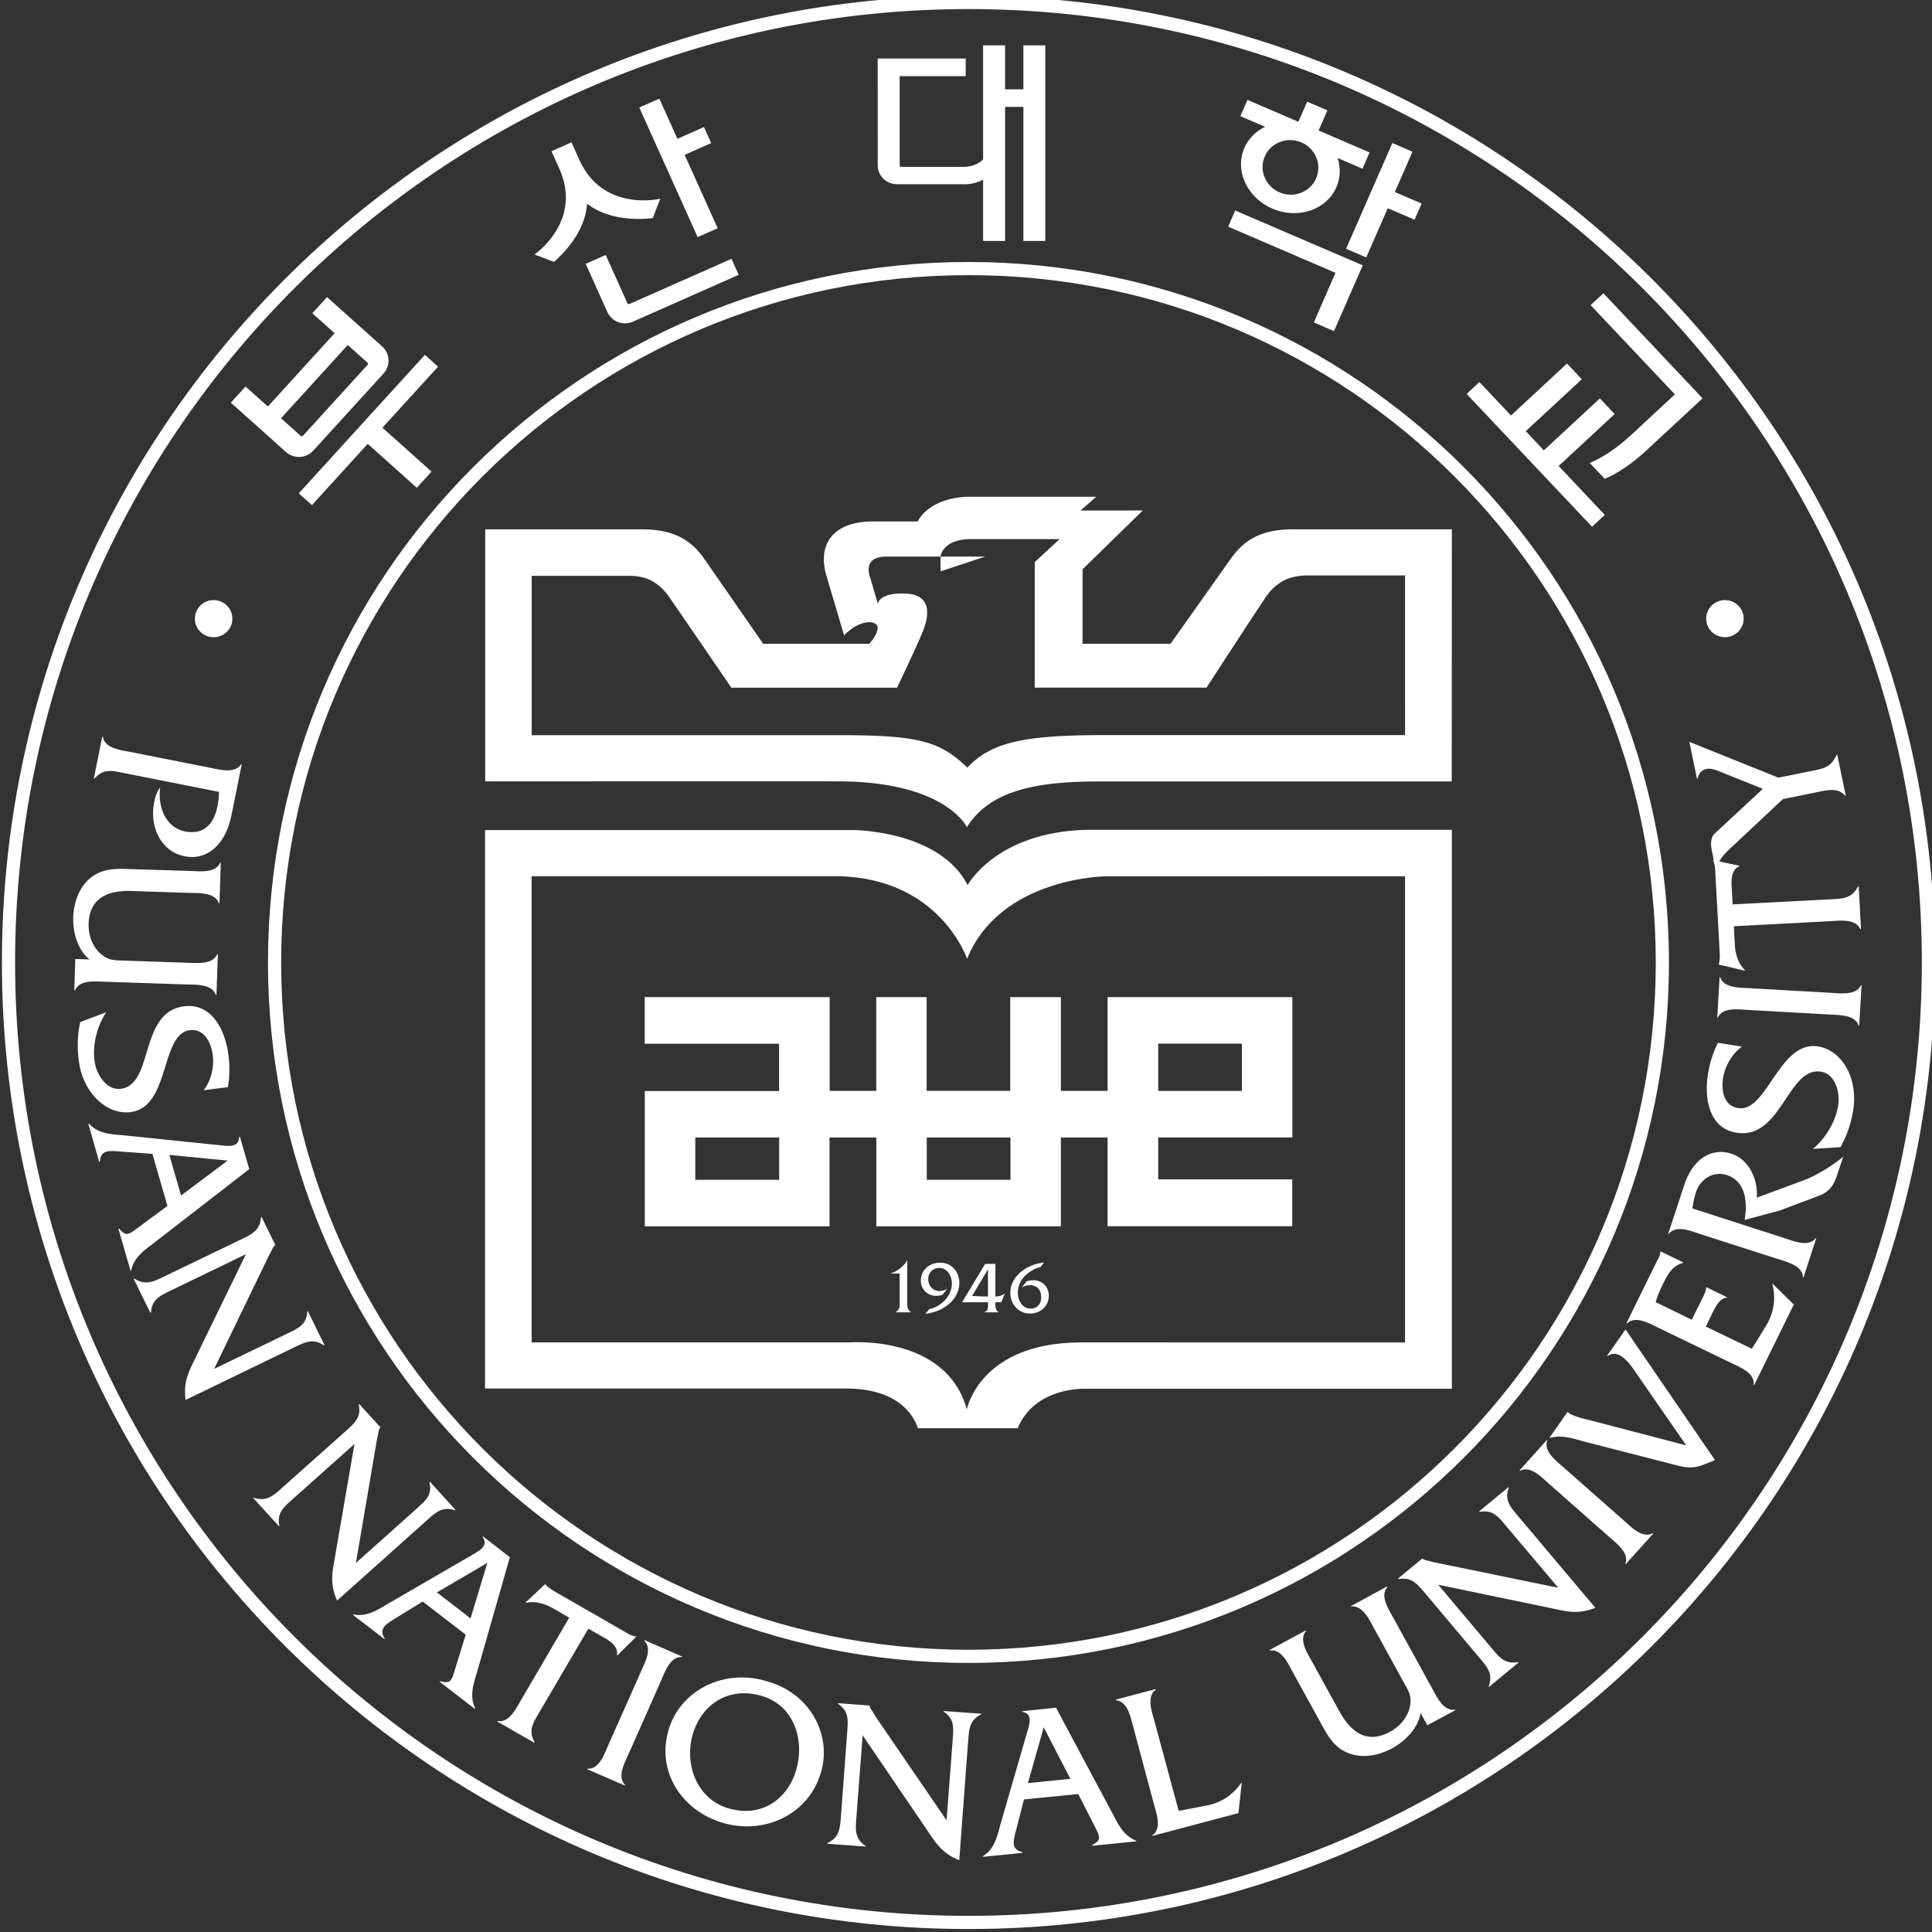
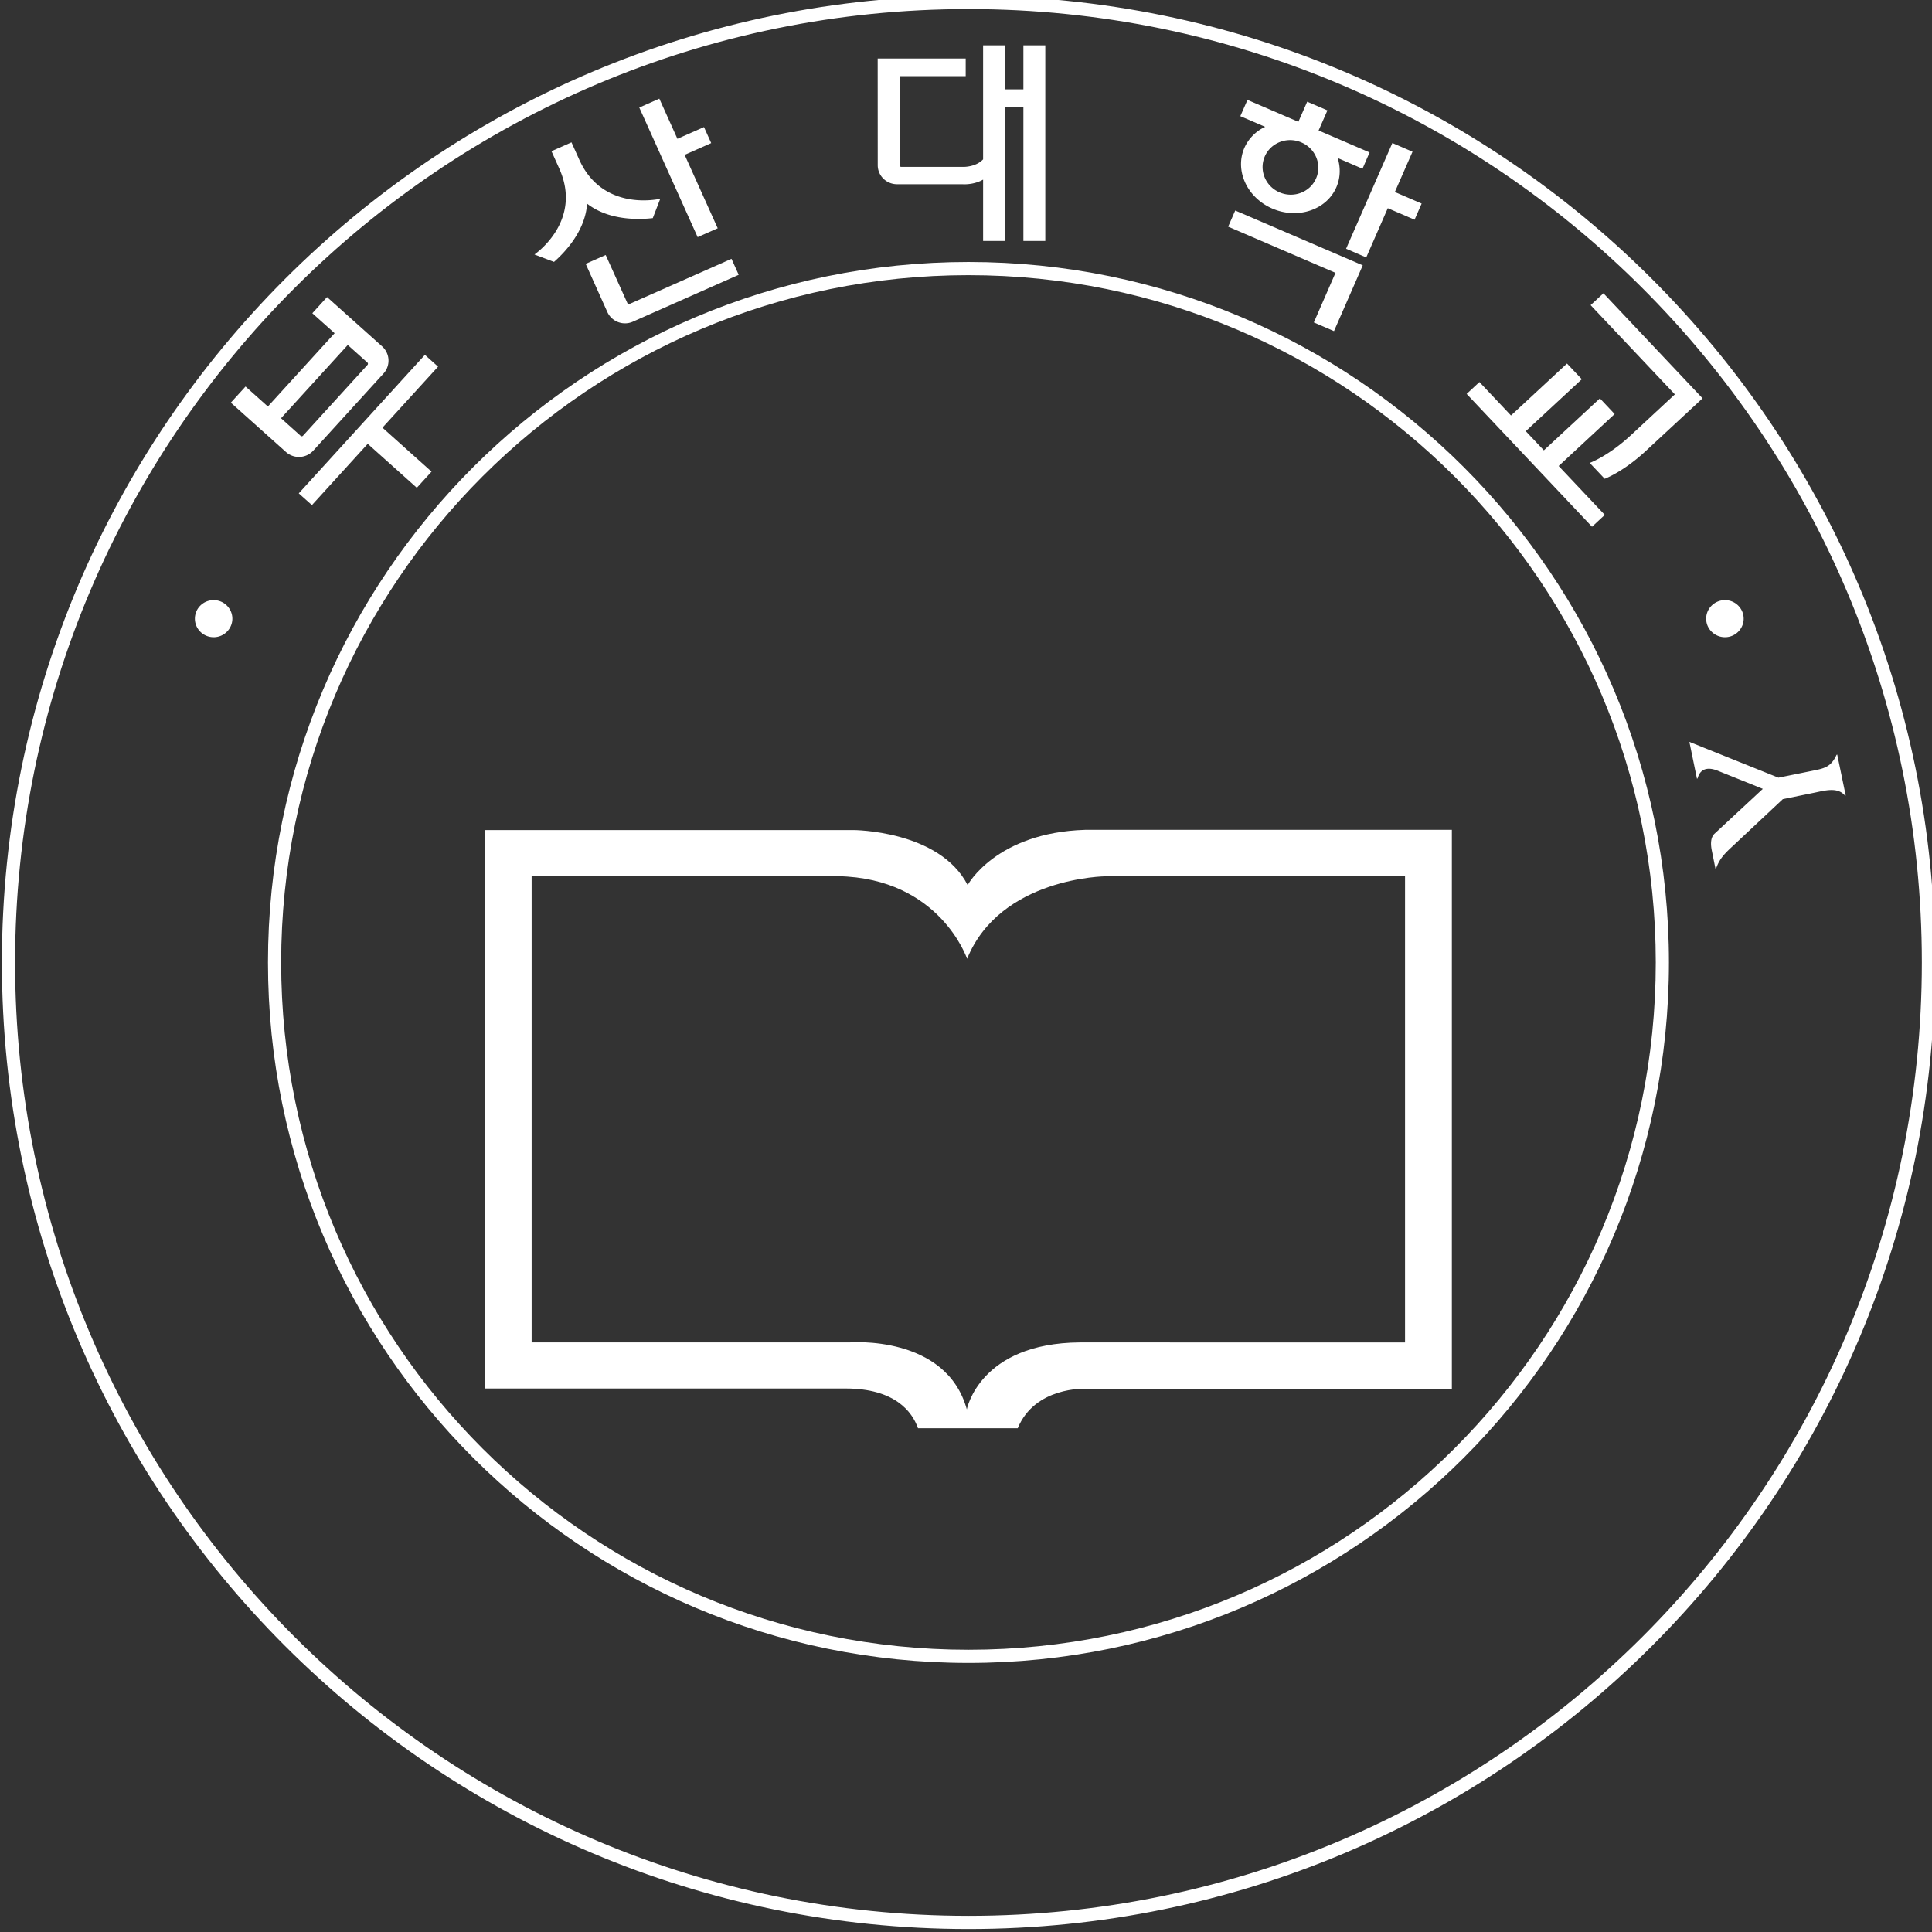
<svg xmlns="http://www.w3.org/2000/svg" width="189.821" height="189.82" viewBox="0 0 50.224 50.223">
  <rect x="0" y="0" width="50.224" height="50.223" fill="#333333" stroke="none" />
  <g style="fill:#fff">
-     <path d="M242.054 430.451c-.405-2.012-1.699-3.35-3.443-3.002-1.796.355-2.602 2.234-2.244 3.98.071.394.197.763.441 1.093-.191-1.346.347-2.952 1.846-3.249 1.37-.272 2.112.581 2.362 1.817q.111.56.126 1.098l-7.04 1.396c-.875.177-1.497.317-2.132-.413l-.049.01.62 3.079.05-.012c.12-.846 1.293-.98 1.998-1.116l5.883-1.162c.702-.146 1.828-.457 2.297.249l.044-.006zm-10.444-10.603c-.904.715-1.241 2.026-1.206 3.13.04 1.043.413 2.137 1.209 2.824.948.803 2.021.739 3.162.695l4.242-.13c.723-.026 1.882-.175 2.21.615h.046l-.099-2.993h-.042c-.283.796-1.445.747-2.157.761l-4.254.138c-2.115.077-3.124-.78-3.183-2.4-.026-.89.305-1.803 1.035-2.338.471-.363.865-.36 1.44-.381l4.788-.165c.711-.018 1.873-.15 2.205.631l.05-.004-.104-2.987-.05-.01c-.274.812-1.437.754-2.171.774l-6.002.2c-.713.019-1.87.156-2.198-.64l-.048.003.074 2.314zm8.401-9.631c.54.687.783 1.709.67 2.587-.118.89-.611 1.975-1.7 1.835-2.166-.276-1.425-5.66-4.346-6.028-1.695-.226-3.502 1.327-3.818 3.766-.129.963-.11 1.927.103 2.861l1.914.721c-.684-1.033-1.018-2.385-.858-3.607.112-.885.828-2.159 1.93-2.03 2.467.323 1.318 5.653 4.667 6.078 1.987.246 3.011-1.664 3.258-3.577a7.7 7.7 0 0 0-.04-2.379zm-1.666-7.753-.861 2.992 4.292-.42-3.43-2.572m-1.005-.77-1.926-1.42c-.956-.714-1.085-.88-1.645-.23l-.042-.017.9-3.109.039.012c.2.989.98 1.507 1.752 2.095l6.948 5.382-.689 2.395-.049-.013c-.025-.788-.744-.69-1.356-.628l-7.116.733c-.963.086-1.9.102-2.595.862l-.044-.014.795-2.797.05.017c.067.809.54.829 1.492.743l2.382-.175zm.242-6.229c-.804-.388-1.38-.648-1.455-1.616l-.044-.019-1.232 2.509.042.017c.812-.535 1.385-.25 2.183.133l5.712 2.752c.806.394 1.374.672 1.443 1.62l.042.025 1.02-2.076-.02-.008a.93.93 0 0 1-.254-.385l-.187-.337-4.052-8.383 5.422 2.618c.806.389 1.383.647 1.437 1.612l.042.02 1.228-2.505-.036-.016c-.796.53-1.365.255-2.171-.13l-8.024-3.887c-.146 1.174.11 1.84.611 2.861l3.832 7.873zm8.959-15.38c-.662-.589-1.149-1.004-.952-1.951l-.032-.03-1.887 2.07.034.037c.931-.296 1.407.122 2.066.714l4.726 4.214c.66.591 1.131 1.017.934 1.941l.032.032 1.56-1.71-.01-.014c-.107-.163-.117-.272-.144-.44l-.085-.37-1.562-9.172 4.48 4.005c.665.592 1.149.998.936 1.935l.042.035 1.875-2.065-.04-.032c-.91.29-1.384-.123-2.045-.719l-6.636-5.93c-.472 1.093-.41 1.802-.205 2.923l1.486 8.607zm13.121-8.765-2.474 1.917 3.71 2.171zm-.355-1.195-.705-2.286c-.344-1.132-.35-1.346-1.182-1.144l-.033-.039 2.577-1.987.038.036c-.437.915-.12 1.788.154 2.713l2.402 8.41-1.981 1.535-.033-.043c.453-.653-.193-.986-.72-1.3l-6.174-3.58c-.838-.493-1.598-1.023-2.616-.826l-.022-.04 2.313-1.78.021.04c-.424.688-.05.99.758 1.476l2.032 1.254zm5.386-5.78c-.464-.782-.784-1.31-.304-2.148l-.022-.037-2.73 1.562.03.04c.834-.135 1.342.909 1.699 1.523l3.564 6.09-1.21.7c-.595.333-1.3.541-1.955.396l-.048.026 1.433 1.343.042-.023c.125-.167.305-.267.467-.392l.347-.205 5.137-2.954c.234-.133.459-.25.69-.267l.04-.017-1.394-1.381-.037.025c.099.584-.414.97-.865 1.234l-1.24.704zm7.519 3.061c.291.665.86 1.674.243 2.273l.016.045 2.77-1.21-.012-.037c-.861.037-1.243-1.07-1.527-1.72l-2.412-5.45c-.294-.65-.847-1.66-.24-2.253l-.023-.04-2.767 1.2.023.044c.843-.062 1.226 1.054 1.509 1.7zm8.821-1.772c2.424-.666 3.249-3.207 2.624-5.421-.64-2.268-2.604-3.548-4.934-2.896-2.415.661-3.31 3.272-2.715 5.399.653 2.3 2.649 3.58 5.025 2.918m.42 1.066c-3.198.969-6.41-.747-7.22-3.639-.889-3.113 1.07-5.98 4.105-6.822 3.05-.848 6.276.687 7.146 3.793.777 2.732-.809 5.795-4.03 6.668zm6.622-10.077c-.065-.88-.128-1.513.68-2.06l-.007-.043-2.81.208v.043c.88.424.93 1.056.999 1.938l.466 6.271c.067.892.113 1.518-.676 2.05l-.001.047 2.324-.17v-.013c.047-.196.107-.275.208-.412l.193-.332 5.268-7.7.452 5.974c.068.872.126 1.509-.683 2.04l.009.036 2.793-.198-.01-.042c-.854-.413-.903-1.047-.97-1.926l-.658-8.825c-1.102.459-1.55 1.012-2.186 1.955l-4.93 7.25-.462-6.09zm15.76 2.884-3.125-.316 1.164 4.11zm.581-1.12 1.082-2.122c.537-1.06.684-1.222-.059-1.636l.002-.054 3.25.33-.007.046c-.946.365-1.329 1.214-1.778 2.067l-4.127 7.726-2.492-.255v-.044c.787-.158.555-.847.383-1.441l-1.973-6.812c-.254-.925-.428-1.837-1.303-2.382l.004-.048 2.916.293-.004.05c-.792.206-.728.673-.484 1.578l.59 2.307zm9.522-.831c1.07.22 1.877.805 2.476 1.648l.043.013-.246-2.235-6.328-1.676-.014.043c.707.486.316 1.59.125 2.274l-1.537 5.748c-.193.698-.406 1.844-1.264 1.92l-.013.05 2.937.774.014-.042c-.705-.502-.297-1.606-.111-2.286l1.793-6.643zm15.689 6.808c-.18-1.137-1.14-2.087-2.117-2.62-.922-.498-2.06-.734-3.06-.391-1.184.391-1.673 1.34-2.214 2.338l-2.04 3.706c-.343.617-.802 1.68-1.665 1.56l-.02.04 2.659 1.438.021-.045c-.552-.638.084-1.61.43-2.23l2.037-3.699c1.018-1.835 2.266-2.28 3.707-1.494.787.418 1.403 1.169 1.508 2.066.076.585-.121.926-.4 1.421l-2.293 4.173c-.346.625-.83 1.68-1.668 1.57l-.018.029 2.652 1.443.036-.04c-.565-.639.074-1.61.427-2.245l2.873-5.227c.344-.619.819-1.678 1.68-1.556l.022-.04-2.059-1.108zm5.244 4.753c.572-.678.969-1.177 1.93-1.014l.035-.034-2.17-1.796-.025.038c.33.915-.08 1.398-.653 2.077l-4.072 4.839c-.57.666-.973 1.15-1.92.99l-.027.043 1.785 1.474.01-.011c.168-.108.264-.124.435-.156l.381-.103 9.184-1.885-3.871 4.585c-.574.685-.967 1.173-1.92 1.002l-.031.04 2.156 1.78.025-.04c-.328-.89.076-1.375.649-2.048l5.726-6.796c-1.113-.43-1.828-.346-2.945-.091l-8.63 1.792zm4.184 12.144c-.54.478-1.344 1.333-2.11.93l-.029.033 2.008 2.237.035-.031c-.303-.793.643-1.496 1.172-1.965l4.484-3.951c.543-.482 1.342-1.32 2.1-.922l.037-.037-2.016-2.235-.035.032c.315.775-.63 1.484-1.16 1.95zm6.677 7.793c-.67.998-1.439 2.175-2.328 1.598l-.043.022 1.358 1.926 6.588-9.623c-1.239-.488-1.551-.713-2.846-.376l-6.719 1.728c-.838.22-1.742.542-2.58.283l-.035.026 1.322 1.893.147-.118c.29-.204 1.105-.4 1.464-.487l7.13-1.862zm8.291 2.123 1.057 1.718c.549.898.732 2.018.453 3.036l.01.042 1.568-1.54-2.912-5.917-.045.024c.104.844-1.005 1.28-1.648 1.59l-5.389 2.606c-.658.315-1.66.902-2.289.308l-.039.026 2.227 4.534c.117.239.267.466.26.704l.011.045 1.684-.811-.024-.042c-.73-.196-1.07-.747-1.392-1.396-.248-.495-.48-1-.615-1.493l2.658-1.292.834 1.688c.11.227.22.456.22.663l.018.046 1.52-.74-.016-.04c-.525-.029-.803-.63-1.027-1.065l-.514-1.054zm-4.98 12.058c.66 2.01 2.082 2.757 3.459 2.312 1.324-.428 1.99-1.921 1.879-3.241l3.443 1.272c.994.376 2.092 1.066 2.928 1.742l-.459-1.37c-.262-.802-.623-1.235-1.33-1.502l-2.889-1.09-2.586-.693c.213 1.262.114 2.839-1.308 3.304-1.094.343-2.037-.384-2.32-1.403a7 7 0 0 1-.212-1.053l6.778-2.19c.695-.225 1.773-.676 2.299.001l.04-.012-.94-2.872-.042.011c-.023.853-1.181 1.116-1.857 1.343l-5.707 1.831c-.697.23-1.762.692-2.313.02l-.045.013zm4.254 10.192c-.725-.507-1.244-1.414-1.39-2.29-.147-.89.015-2.062 1.1-2.23 2.15-.358 3.005 5.004 5.907 4.533 1.686-.27 2.961-2.275 2.566-4.708a8.1 8.1 0 0 0-.931-2.706l-2.037-.13c.945.787 1.668 1.974 1.865 3.195.146.886-.166 2.314-1.262 2.492-2.45.399-2.906-5.031-6.234-4.492-1.975.322-2.4 2.454-2.084 4.356.127.778.369 1.558.728 2.265zm.453 2.703c-.73.042-1.887.215-2.234-.562h-.041l.17 2.976h.043c.255-.799 1.445-.775 2.152-.812l5.992-.34c.717-.042 1.87-.203 2.223.561h.045l-.172-2.983-.047.005c-.238.803-1.418.773-2.137.818zm6.11 8.149c.908.055 1.533.07 1.974.938l.059.002.164-3.125-.057-.004c-.342.771-1.5.619-2.215.578l-7.088-.375.074-1.39c.038-.674.254-1.376.739-1.839l.004-.044-1.924.452-.004.044c.074.186.07.396.078.601l-.02.396-.322 5.883c-.01.269-.033.514-.146.718l-.002.05 1.922-.41v-.047c-.545-.232-.588-.867-.565-1.389l.076-1.416z" style="fill:#fff;fill-opacity:1;fill-rule:nonzero;stroke:none" transform="matrix(.353 0 0 -.353 -79.429 173.148)" />
    <path d="M358.445 433.735c.934.185 1.397.279 1.817 1.183l.048.018.625-3.017-.05-.01c-.547.674-1.537.363-2.276.216l-2.304-.47-3.64-3.412c-.599-.555-1.046-.964-1.306-1.79l-.283 1.408c-.103.492-.09.972.195 1.244l3.56 3.306-3.294 1.325c-.445.184-1.264.39-1.512-.563l-.047-.007-.556 2.705 6.558-2.636zm-116.322 11.209c0-.75-.62-1.365-1.374-1.365-.771 0-1.385.614-1.385 1.365 0 .755.614 1.367 1.384 1.367.754 0 1.375-.612 1.375-1.367m111.297 0c0-.75-.62-1.365-1.373-1.365-.768 0-1.389.614-1.389 1.365 0 .755.621 1.367 1.389 1.367.754 0 1.373-.612 1.373-1.367m-53.043 38.983h-1.348v3.239h-1.619v-8.395c-.551-.59-1.484-.556-1.484-.556h-4.543a.12.12 0 0 0-.119.125v6.557h4.864v1.297h-6.482l.004-7.853c0-.78.637-1.402 1.424-1.402h4.814s.795-.075 1.522.34v-4.52h1.62v9.875h1.347v-9.875h1.613v14.407h-1.613zm-52.395-30.619 4.11 4.512 3.615-3.237 1.084 1.19-3.615 3.237 4.096 4.493-.969.87-9.29-10.2zm-1.913 3.912a1.433 1.433 0 0 1 2.012.098l5.174 5.68c.527.578.48 1.473-.103 1.998l-4.057 3.632-1.083-1.191 1.642-1.47-4.917-5.398-1.643 1.471-1.084-1.188zm4.553 7.879 1.448-1.296a.12.12 0 0 0 .008-.167l-4.755-5.219a.12.12 0 0 0-.169-.01l-1.448 1.297zm22.944 18.142-1.476-.654 4.298-9.545 1.478.653-2.435 5.407 1.955.866-.531 1.181-1.957-.865zm-2.352-15.058-1.597 3.543-1.474-.65 1.594-3.548a1.43 1.43 0 0 1 1.882-.712l7.792 3.452-.53 1.177-7.51-3.324a.12.12 0 0 0-.157.062m-3.544 10.563-.573 1.277-1.474-.653.573-1.276c1.702-3.777-1.599-6.17-1.826-6.33l1.44-.545c.756.66 2.3 2.247 2.437 4.288 1.617-1.258 3.833-1.179 4.837-1.064l.551 1.426c-.335-.075-4.277-.866-5.965 2.877m76.248-18.733-1.086 1.154-4.127-3.826-1.332 1.411 4.127 3.825-1.09 1.156-4.125-3.826-2.326 2.464-.94-.876 9.233-9.78.941.873-3.398 3.599z" style="fill:#fff;fill-opacity:1;fill-rule:nonzero;stroke:none" transform="matrix(.353 0 0 -.353 -79.429 173.148)" />
    <path d="M345.113 458.454c-1.674-1.552-3.031-2.04-3.031-2.04l1.103-1.168s1.352.494 3.026 2.047l4.18 3.877-.004.004h.002l-7.297 7.733-.944-.874 6.205-6.571zm-15.929 15.871.521 1.19-1.973.85 1.301 2.968-1.484.64-3.408-7.786 1.484-.64 1.586 3.627zm-3.819-3.359-9.388 4.037-.52-1.19 7.904-3.4-1.595-3.653 1.484-.64 2.115 4.837-.002.002zm.506 8.314-3.754 1.617.649 1.48-1.489.64-.65-1.482-3.748 1.614-.527-1.198 1.83-.786a3.1 3.1 0 0 1-1.528-1.543c-.73-1.67.194-3.677 2.06-4.478 1.87-.804 3.977-.103 4.708 1.566.306.7.32 1.456.1 2.158l1.828-.788zm-6.63-2.94c-1.044.447-1.528 1.636-1.085 2.651.444 1.013 1.65 1.474 2.694 1.025 1.043-.447 1.527-1.633 1.08-2.65-.442-1.014-1.647-1.476-2.69-1.026z" style="fill:#fff;fill-opacity:1;fill-rule:nonzero;stroke:none" transform="matrix(.353 0 0 -.353 -79.429 173.148)" />
    <path d="M367.516 419.626c0-39.312-31.87-71.18-71.18-71.18-39.317 0-71.185 31.868-71.185 71.18 0 39.314 31.868 71.184 71.184 71.184 39.312 0 71.18-31.87 71.18-71.184m-71.18 70.212c-38.778 0-70.213-31.434-70.213-70.212 0-38.774 31.435-70.209 70.213-70.209 38.772 0 70.206 31.435 70.206 70.209 0 38.778-31.434 70.212-70.206 70.212" style="fill:#fff;fill-opacity:1;fill-rule:nonzero;stroke:none" transform="matrix(.353 0 0 -.353 -79.429 173.148)" />
    <path d="M347.916 419.626c0-28.487-23.094-51.583-51.58-51.583-28.492 0-51.59 23.096-51.59 51.583 0 28.491 23.098 51.586 51.59 51.586 28.486 0 51.58-23.095 51.58-51.586m-51.58 50.616c-27.959 0-50.619-22.662-50.619-50.616 0-27.952 22.66-50.613 50.618-50.613 27.948 0 50.612 22.66 50.612 50.613 0 27.954-22.664 50.616-50.612 50.616z" style="fill:#fff;fill-opacity:1;fill-rule:nonzero;stroke:none" transform="matrix(.353 0 0 -.353 -79.429 173.148)" />
    <path d="m328.482 391.643-23.949.003c-7.4-.056-8.322-4.933-8.322-4.933-1.52 5.53-8.644 4.933-8.644 4.933h-23.405v34.333h22.565c7.507-.141 9.504-6.081 9.504-6.081 2.454 6.021 10.216 6.074 10.216 6.074l22.035.004zm-23.558 37.75c-6.578-.204-8.652-4.066-8.652-4.066-2.086 4.042-8.416 4.05-8.416 4.05h-27.125v-41.126h26.556c3.624 0 4.902-1.706 5.329-2.926h7.343c1.27 3.08 4.967 2.906 4.967 2.906h27.004v41.163z" style="fill:#fff;fill-opacity:1;fill-rule:nonzero;stroke:none" transform="matrix(.353 0 0 -.353 -79.429 173.148)" />
-     <path d="M282.387 410.16h-9.892v-9.966h13.618v.03h-.015v6.512h3.45v-6.542h13.589v6.542h3.44v-6.532h13.599v3.447h-9.871v3.09h9.875v10.335h-13.604v-6.906h-3.44v6.906h-3.728v-6.904h-6.157v6.904h-3.71v-6.906h-3.431v6.906h-13.62v-3.435h9.897v-3.482m.005-6.539h-6.178v3.116h6.178zm17.032.001h-6.164v3.117h6.164zm10.88 10.03h6.163v-3.485h-6.162zM294.276 448.43l3.292 1.089h-3.292z" style="fill:#fff;fill-opacity:1;fill-rule:nonzero;stroke:none" transform="matrix(.353 0 0 -.353 -79.429 173.148)" />
-     <path d="M287.174 443.713c1.207 1.264 2.468 1.105 2.468.567 0-.544-.621-1.186-.621-1.186h-7.806l-4.275 6.164c-1.07 1.583-2.433 2.268-4.7 2.268h-11.497v-18.564c6.99.003 24.194.015 26.21 0 7.744-.073 9.263-3.37 9.263-3.37 1.624 2.565 4.745 3.355 9.565 3.363h26.14l.009 18.571h-11.662c-2.25 0-3.62-.685-4.684-2.268h-.006l-4.367-6.164h-6.476v5.485l4.433 4.333-4.58-.003 1.156 1.015h-9.277c-1.863 0-3.335-.761-3.867-1.818h-3.263c-3.006 0-4.105-1.694-3.49-3.919zm41.309-7.34H306.64c-5.819 0-8.54-.394-10.388-2.401-1.996 1.93-3.55 2.393-9.37 2.393h-22.715v11.733h7.136c.706.014 1.3-.15 1.683-.353a3.8 3.8 0 0 0 1.177-1.024c.471-.657 4.707-6.859 4.707-6.859h12.2s1.137 2.352 1.838 3.99c.71 1.65.466 2.813-1.047 2.928-1.272.098-2.07-.203-2.207-.73l-.54 1.853c-.324.938-.091 1.616 1.215 1.616h3.946c0-.032.086 1.286 2.259 1.286h6.514l-1.836-1.692v-9.246h12.65s4.024 6.197 4.5 6.854c.368.515.88.866 1.174 1.024.375.202.973.371 1.672.386l7.274-.003zM290.632 396.735c.492.168.925.516 1.177.944h.017v-3.05c0-.312-.022-.557.27-.748v-.019h-1.141v.019c.334.161.31.42.31.748v2.092h-.633zm2.802-2.641c.879.178 1.676.975 1.676 1.88 0 .546-.31 1.157-.943 1.157-.464 0-.798-.364-.798-.815 0-.499.334-.883.83-.883.206 0 .407.057.583.17l-.371-.454a1.4 1.4 0 0 0-.448-.074c-.64 0-1.14.479-1.14 1.114 0 .8.644 1.328 1.418 1.328.856 0 1.42-.672 1.42-1.493 0-.61-.333-1.22-.823-1.597-.494-.396-1.053-.594-1.677-.671zm4.334.936c-.477 0-.871.024-1.167.04l1.167 1.96zm0-.425v-.145c0-.278.037-.47-.268-.58v-.018h1.06v.019c-.236.119-.246.373-.246.611v.113h.432l.266.65c-.192-.16-.442-.225-.697-.225v2.4h-.756l-1.697-2.826zm3.865 2.585c-.367-.054-.803-.333-1.073-.58a1.77 1.77 0 0 1-.591-1.314c0-.558.318-1.161.96-1.161.481 0 .76.365.76.825 0 .537-.285.901-.843.901a1.15 1.15 0 0 1-.604-.18l.354.443c.144.065.308.102.48.102.682 0 1.172-.464 1.172-1.145 0-.768-.621-1.307-1.379-1.307-.857 0-1.453.686-1.453 1.514 0 1.294 1.305 2.136 2.482 2.238z" style="fill:#fff;fill-opacity:1;fill-rule:nonzero;stroke:none" transform="matrix(.353 0 0 -.353 -79.429 173.148)" />
  </g>
</svg>